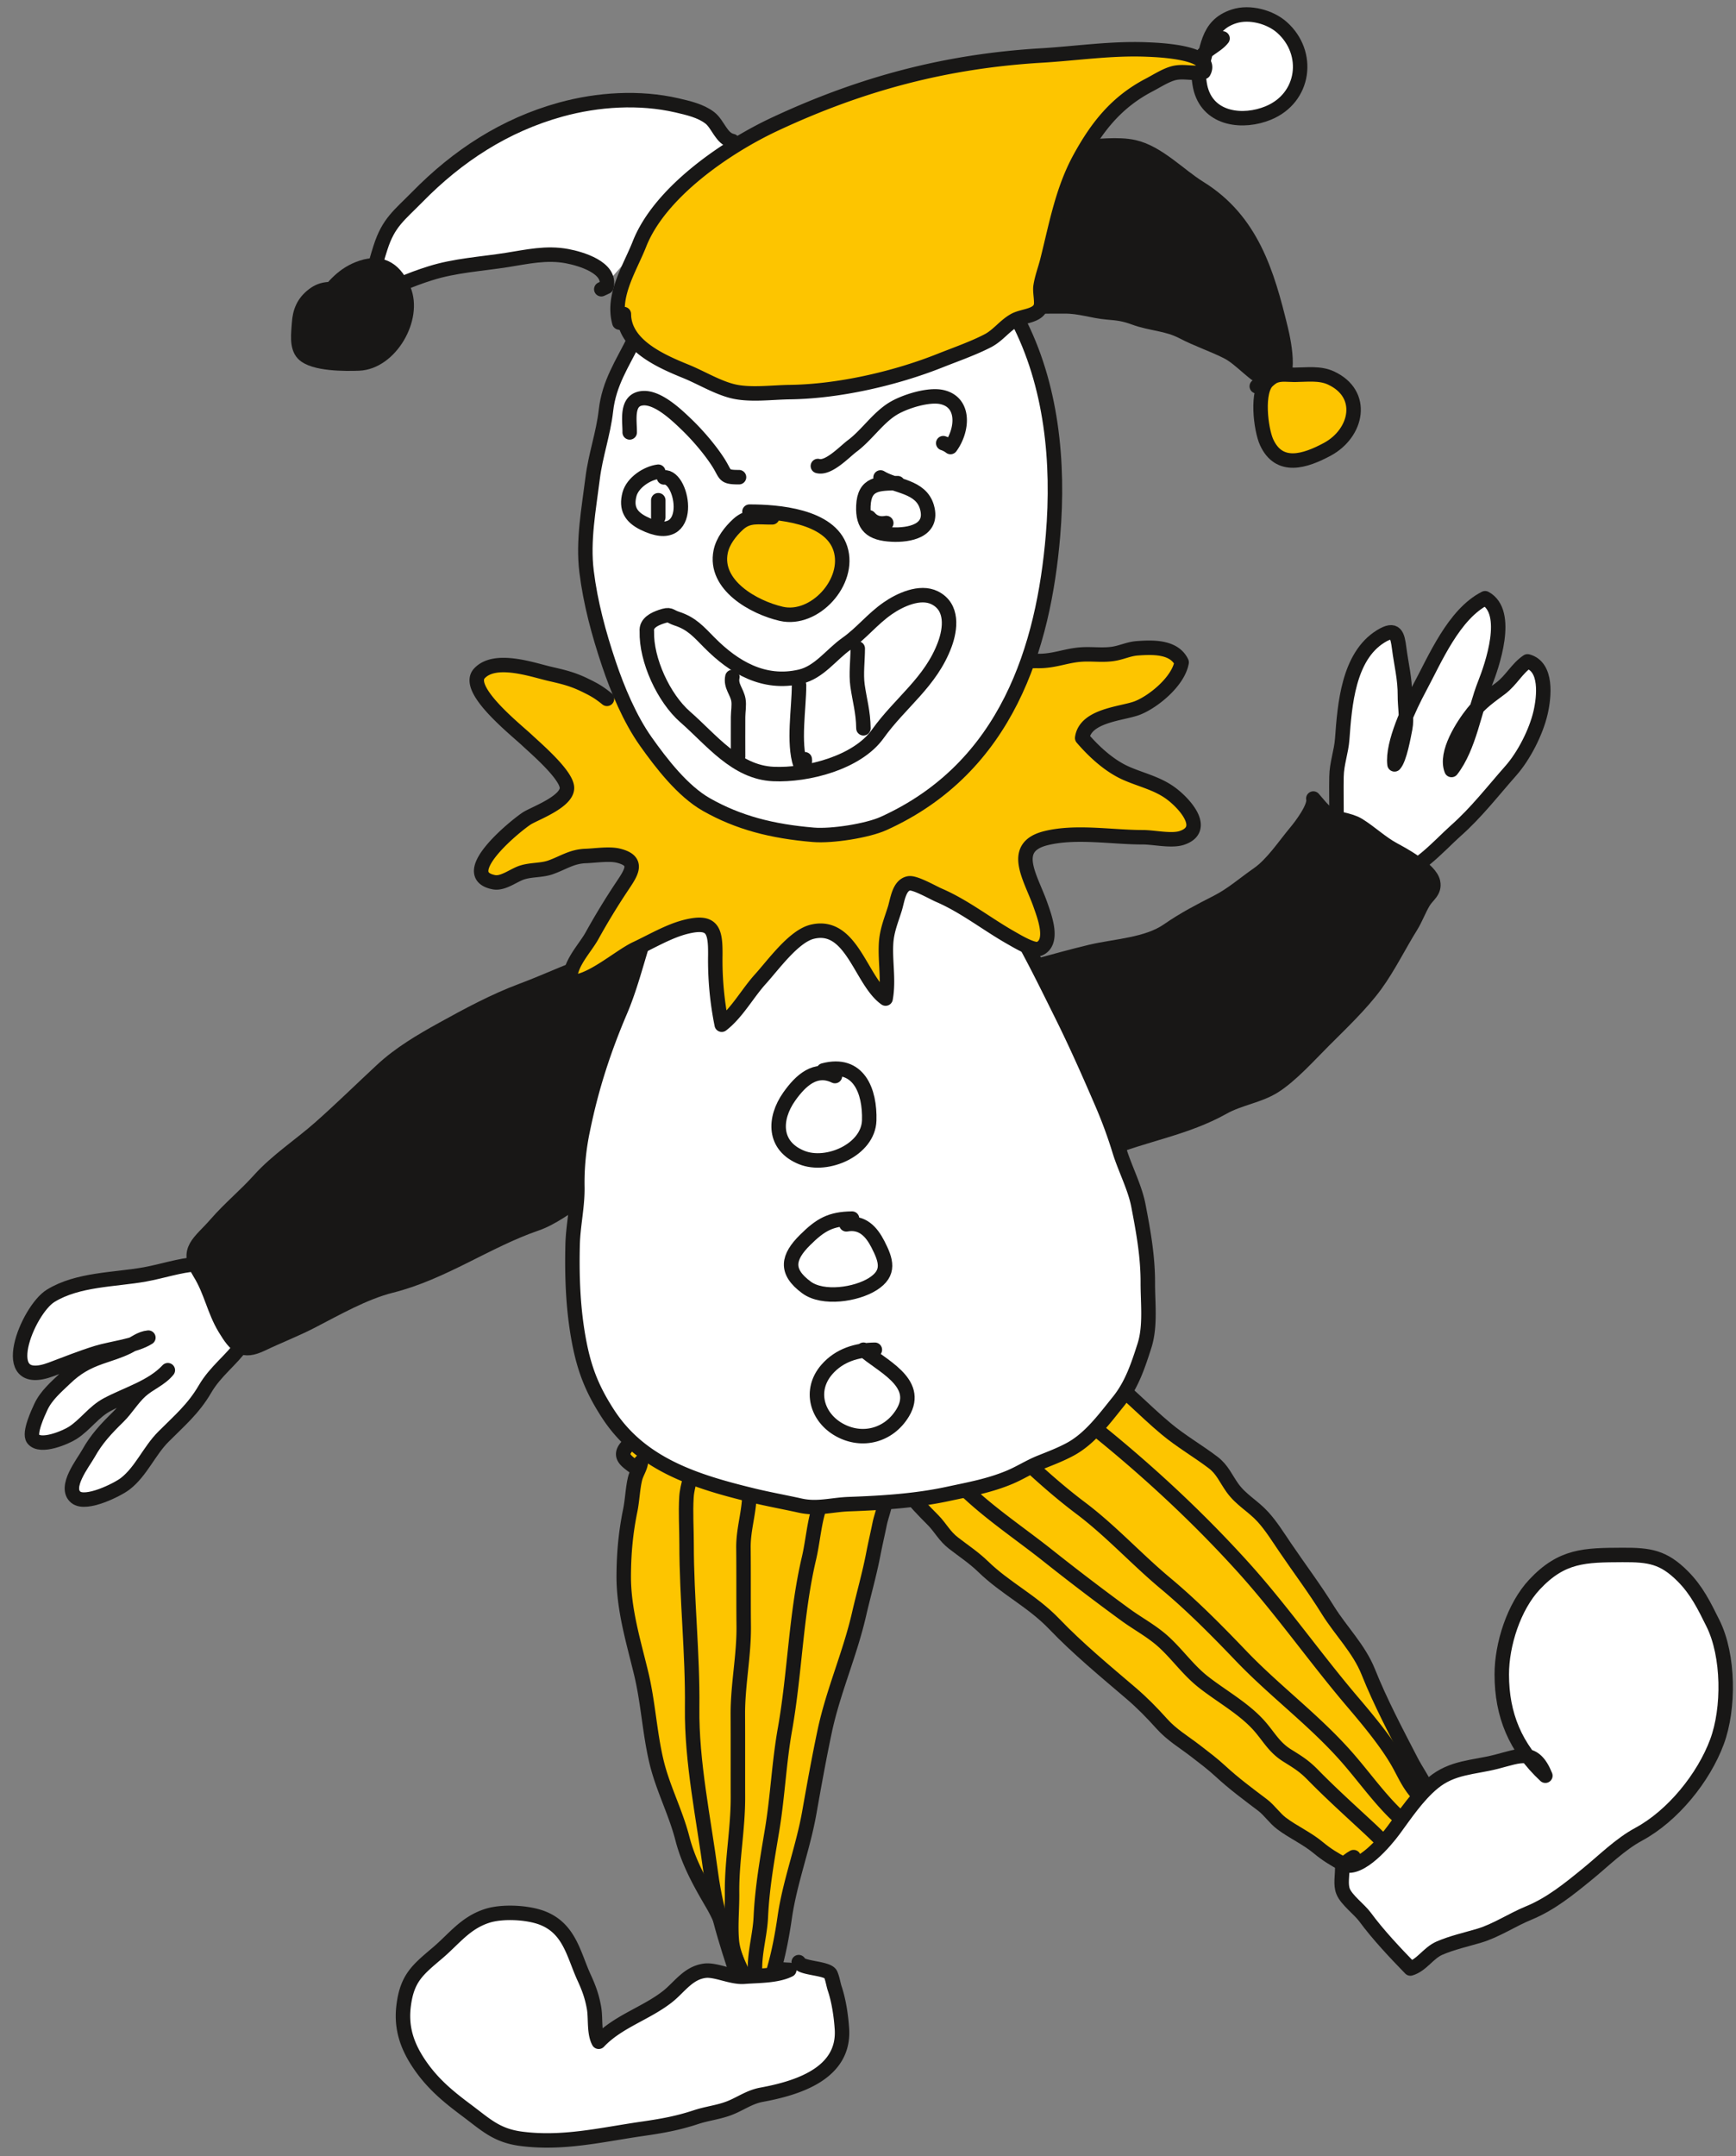
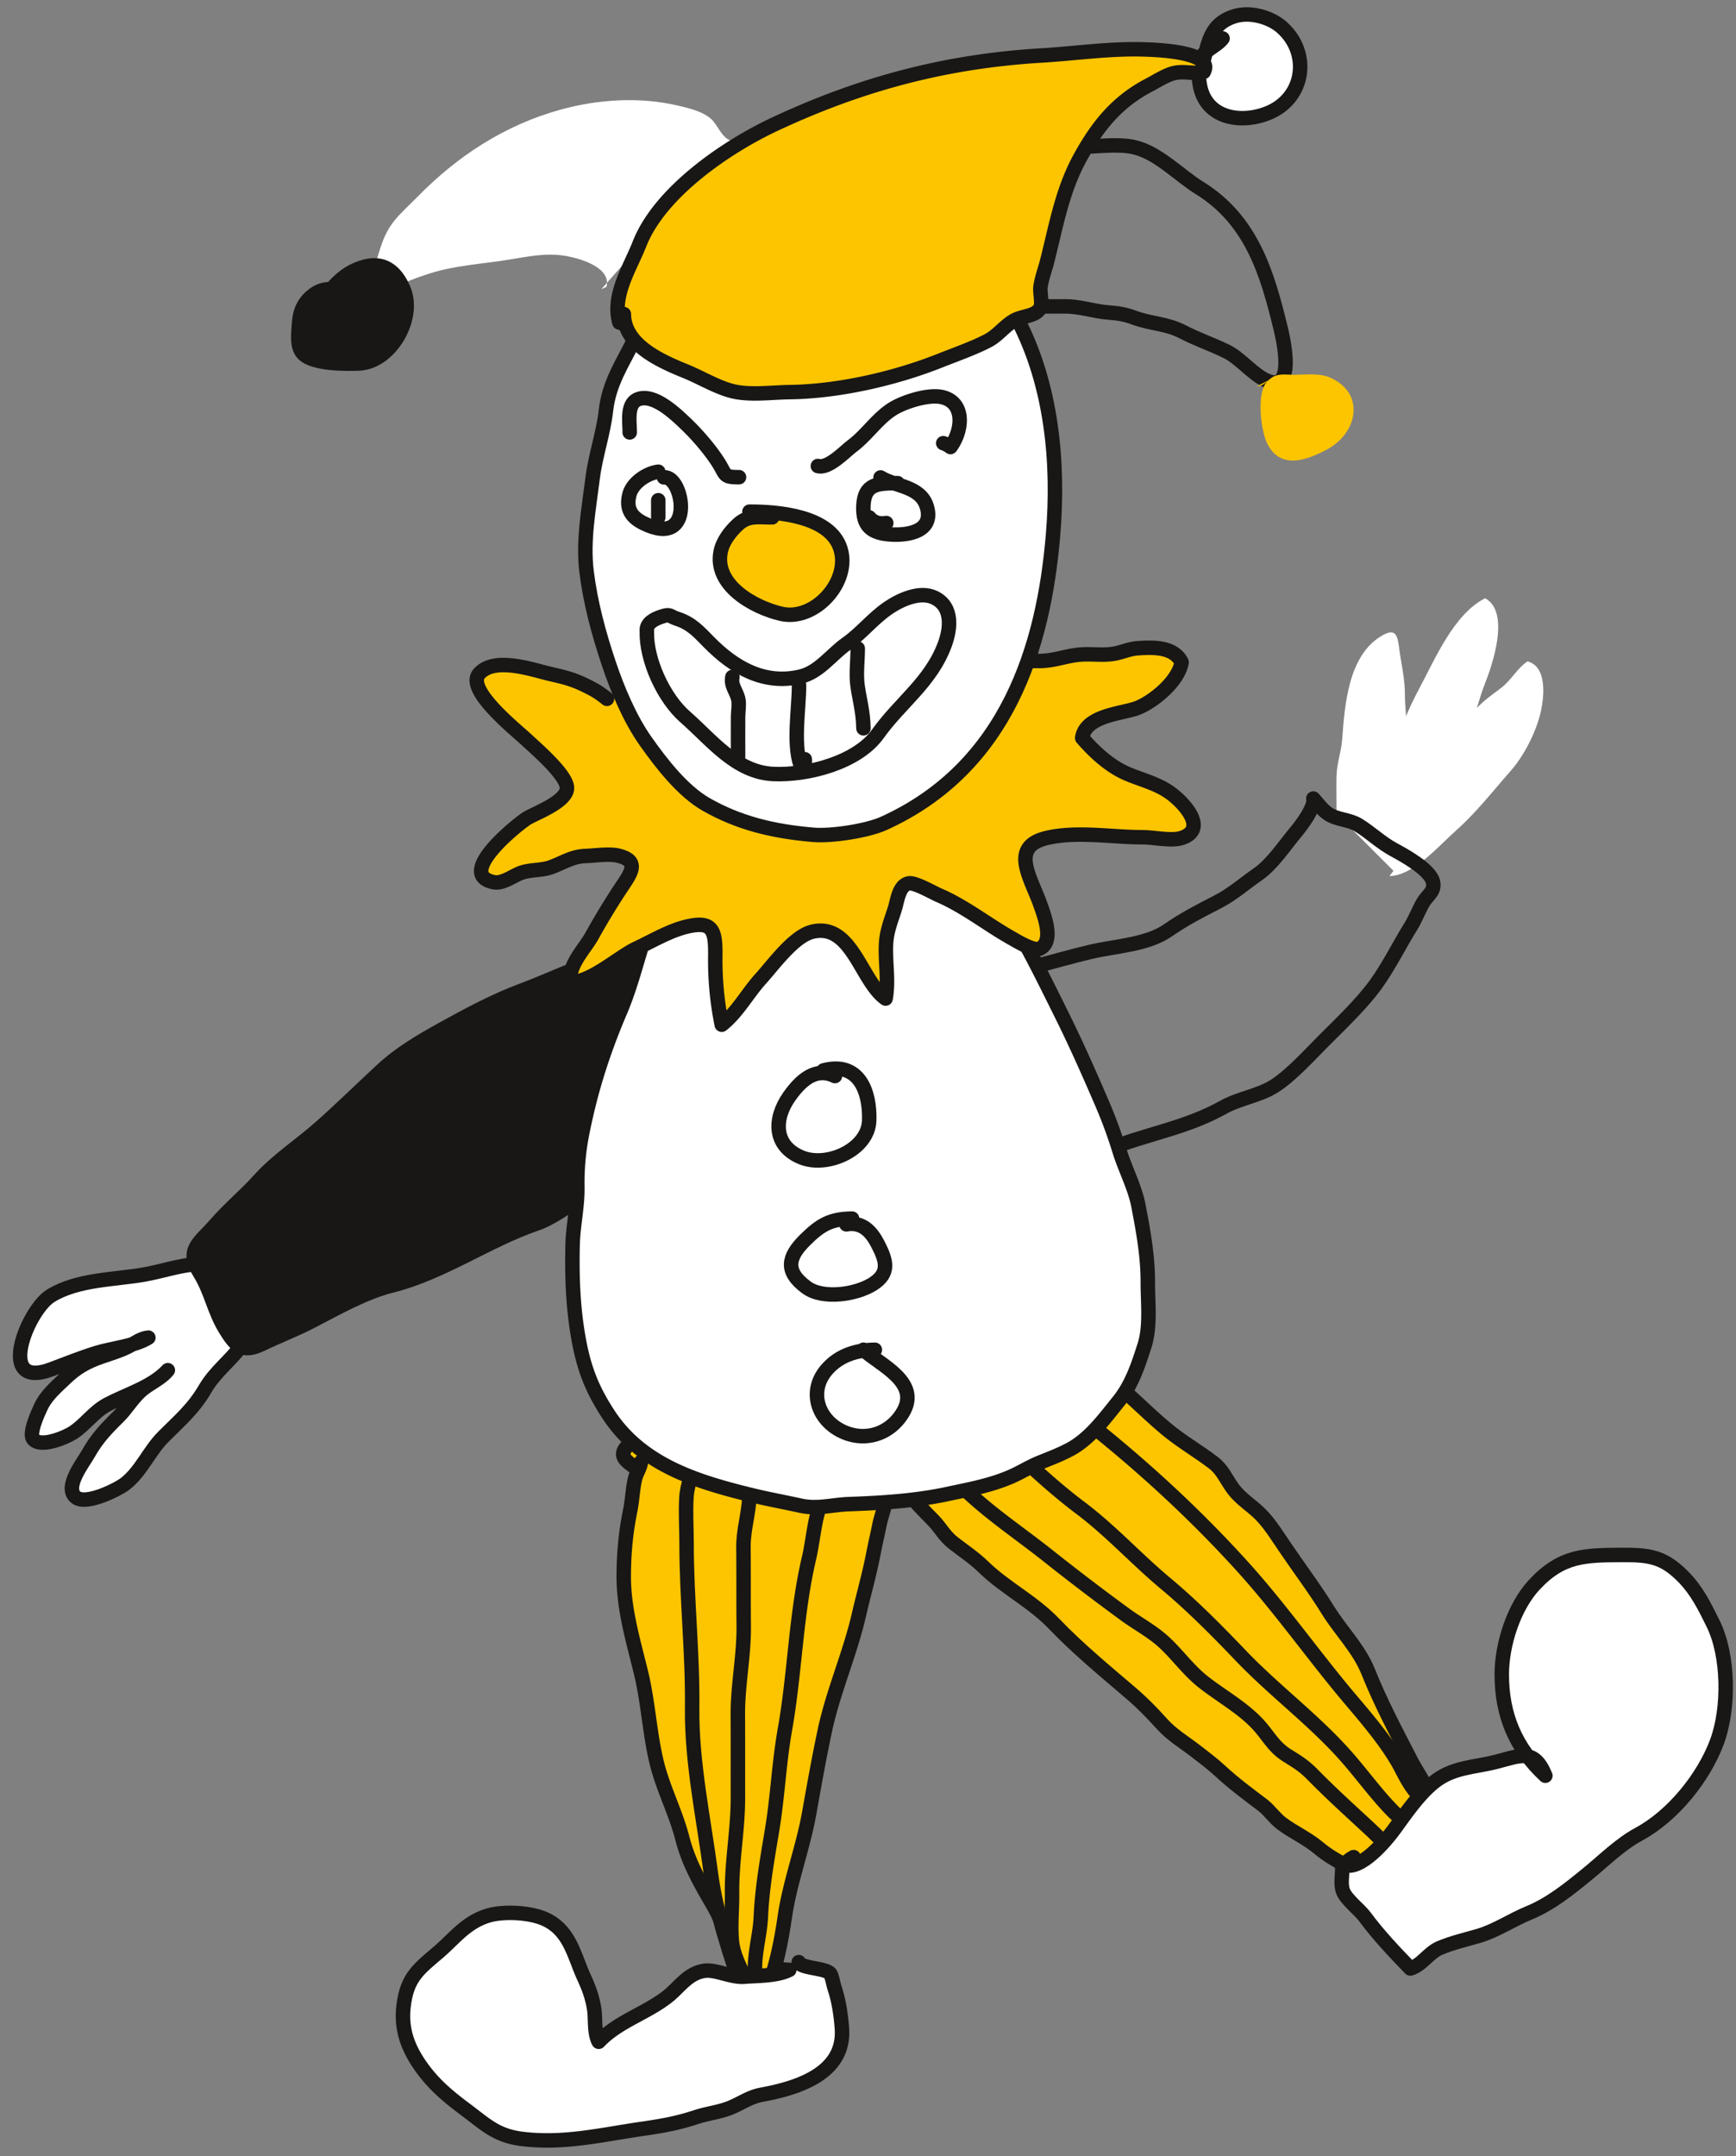
<svg xmlns="http://www.w3.org/2000/svg" width="120" height="149" fill="none">
  <rect width="100%" height="100%" fill="#808080" stroke="none" />
  <path fill="#fff" d="M92.387 56.239c0-.852-.019-1.708-.003-2.56.016-.937.331-1.71.397-2.62.171-2.315.408-5.702 2.669-7.088 1.03-.631 1.148-.091 1.27.846.144 1.123.403 2.079.394 3.265-.007.69.156 1.57.021 2.247-.112.578-.384 2.101-.74 2.495-.177-1.44 1.059-4.034 1.724-5.27 1.08-2.01 2.372-5.113 4.539-6.212 1.773.965.477 4.664-.019 5.919-.724 1.83-1.071 4.355-2.304 5.95-.459-1.174.774-3.075 1.48-3.962.58-.73 1.18-1.127 1.92-1.685.739-.56 1.13-1.377 1.857-1.86 1.37.37 1.152 2.447.899 3.542-.309 1.346-1.158 3.003-2.06 4.02-1.243 1.406-2.388 2.895-3.802 4.143-1.115.987-2.929 3.116-4.586 3.132l.28-.36" />
-   <path stroke="#181716" stroke-linecap="round" stroke-linejoin="round" d="M92.387 56.239c0-.852-.019-1.708-.003-2.56.016-.937.331-1.71.397-2.62.171-2.315.408-5.702 2.669-7.088 1.03-.631 1.148-.091 1.27.846.144 1.123.403 2.079.394 3.265-.007.69.156 1.57.021 2.247-.112.578-.384 2.101-.74 2.495-.177-1.44 1.059-4.034 1.724-5.27 1.08-2.01 2.372-5.113 4.539-6.212 1.773.965.477 4.664-.019 5.919-.724 1.83-1.071 4.355-2.304 5.95-.459-1.174.774-3.075 1.48-3.962.58-.73 1.18-1.127 1.92-1.685.739-.56 1.13-1.377 1.857-1.86 1.37.37 1.152 2.447.899 3.542-.309 1.346-1.158 3.003-2.06 4.02-1.243 1.406-2.388 2.895-3.802 4.143-1.115.987-2.929 3.116-4.586 3.132l.28-.36" />
  <path fill="#fff" d="M15.953 86.972c-.434.056-.756.34-1.183.415-.378.066-.8-.056-1.184-.028-1.17.081-2.388.496-3.565.709-2.091.377-4.641.324-6.518 1.48-1.607.989-3.84 6.536.038 5.081 1.061-.396 2.082-.811 3.168-1.145 1.015-.31 2.644-.469 3.547-1.046-.54.05-.956.406-1.427.637-.615.302-1.233.477-1.876.702-.987.347-1.686.746-2.441 1.47-.625.597-1.311 1.177-1.683 1.97-.193.41-.846 1.817-.543 2.217.503.658 2.266-.11 2.738-.412.877-.562 1.451-1.461 2.403-1.964 1.38-.73 3.088-1.205 4.174-2.37-.512.634-1.292.903-1.882 1.44-.59.537-.99 1.242-1.54 1.78-.839.823-1.5 1.522-2.069 2.54-.362.646-1.71 2.332-.868 3.022.7.571 2.89-.528 3.418-.937 1.093-.849 1.652-2.26 2.626-3.237 1.114-1.12 2.076-1.92 2.884-3.303.728-1.248 1.802-1.976 2.604-3.109.605-.852.356-1.929 1.142-2.756" />
  <path stroke="#181716" stroke-linecap="round" stroke-linejoin="round" d="M15.953 86.972c-.434.056-.756.34-1.183.415-.378.066-.8-.056-1.184-.028-1.17.081-2.388.496-3.565.709-2.091.377-4.641.324-6.518 1.48-1.607.989-3.84 6.536.038 5.081 1.061-.396 2.082-.811 3.168-1.145 1.015-.31 2.644-.469 3.547-1.046-.54.05-.956.406-1.427.637-.615.302-1.233.477-1.876.702-.987.347-1.686.746-2.441 1.47-.625.597-1.311 1.177-1.683 1.97-.193.41-.846 1.817-.543 2.217.503.658 2.266-.11 2.738-.412.877-.562 1.451-1.461 2.403-1.964 1.38-.73 3.088-1.205 4.174-2.37-.512.634-1.292.903-1.882 1.44-.59.537-.99 1.242-1.54 1.78-.839.823-1.5 1.522-2.069 2.54-.362.646-1.71 2.332-.868 3.022.7.571 2.89-.528 3.418-.937 1.093-.849 1.652-2.26 2.626-3.237 1.114-1.12 2.076-1.92 2.884-3.303.728-1.248 1.802-1.976 2.604-3.109.605-.852.356-1.929 1.142-2.756" />
  <path fill="#181716" d="m44.32 65.301.259-.01c-.903-.062-1.923.75-2.8.99-1.983.543-3.787 1.458-5.7 2.17-1.914.712-3.775 1.72-5.492 2.669-1.483.82-2.94 1.676-4.186 2.831-1.42 1.318-2.81 2.682-4.258 3.965-1.377 1.22-2.997 2.27-4.211 3.62-.958 1.069-2.051 1.958-3 3.05-1.133 1.306-2.142 1.752-1.114 3.394.767 1.233.983 2.588 1.72 3.805.77 1.277 1.239 1.733 2.575 1.09 1.127-.54 2.294-.987 3.4-1.558 1.716-.886 3.674-2.007 5.537-2.472 3.556-.89 6.625-3.119 10.012-4.28 1.12-.384 2.104-1.183 3.143-1.776 1.374-.784 2.916-1.514 4.364-2.145.696-.303 1.383-.371 1.942-.936.624-.634.493-1.296.665-2.114.312-1.492.287-2.884.303-4.42.022-2.35-.759-6.743-2.763-8.273" />
  <path stroke="#181716" stroke-linecap="round" stroke-linejoin="round" d="m44.32 65.301.259-.01c-.903-.062-1.923.75-2.8.99-1.983.543-3.787 1.458-5.7 2.17-1.914.712-3.775 1.72-5.492 2.669-1.483.82-2.94 1.676-4.186 2.831-1.42 1.318-2.81 2.682-4.258 3.965-1.377 1.22-2.997 2.27-4.211 3.62-.958 1.069-2.051 1.958-3 3.05-1.133 1.306-2.142 1.752-1.114 3.394.767 1.233.983 2.588 1.72 3.805.77 1.277 1.239 1.733 2.575 1.09 1.127-.54 2.294-.987 3.4-1.558 1.716-.886 3.674-2.007 5.537-2.472 3.556-.89 6.625-3.119 10.012-4.28 1.12-.384 2.104-1.183 3.143-1.776 1.374-.784 2.916-1.514 4.364-2.145.696-.303 1.383-.371 1.942-.936.624-.634.493-1.296.665-2.114.312-1.492.287-2.884.303-4.42.022-2.35-.759-6.743-2.763-8.273" />
-   <path fill="#181716" d="M67.96 67.664c2.491-.502 4.93-1.29 7.408-1.882 1.714-.41 3.915-.478 5.379-1.499 1.098-.764 2.188-1.326 3.387-1.938 1.049-.537 1.873-1.277 2.828-1.939.99-.69 1.83-1.973 2.603-2.897.378-.45 1.361-1.748 1.218-2.325.318.355.64.808 1.042 1.07.628.41 1.427.366 2.073.762.84.518 1.552 1.218 2.432 1.695.674.365 2.538 1.37 2.728 2.245.138.646-.374.899-.665 1.38-.321.536-.533 1.142-.87 1.685-.812 1.302-1.543 2.8-2.445 4.037-.974 1.336-2.397 2.684-3.565 3.852-.968.964-2.263 2.419-3.45 3.162-1.058.662-2.406.83-3.505 1.448-2.588 1.452-5.37 1.845-8.123 2.966-1.295.528-2.737 1.099-4.139 1.192-.893.06-1.704.029-2.563.19-.643.123-.87.516-1.32-.258-.216-.372-.066-1.087-.06-1.486.035-1.645-.362-3.125-.408-4.726-.078-2.629.015-5.276.015-7.91" />
  <path stroke="#181716" stroke-linecap="round" stroke-linejoin="round" d="M67.96 67.664c2.491-.502 4.93-1.29 7.408-1.882 1.714-.41 3.915-.478 5.379-1.499 1.098-.764 2.188-1.326 3.387-1.938 1.049-.537 1.873-1.277 2.828-1.939.99-.69 1.83-1.973 2.603-2.897.378-.45 1.361-1.748 1.218-2.325.318.355.64.808 1.042 1.07.628.41 1.427.366 2.073.762.84.518 1.552 1.218 2.432 1.695.674.365 2.538 1.37 2.728 2.245.138.646-.374.899-.665 1.38-.321.536-.533 1.142-.87 1.685-.812 1.302-1.543 2.8-2.445 4.037-.974 1.336-2.397 2.684-3.565 3.852-.968.964-2.263 2.419-3.45 3.162-1.058.662-2.406.83-3.505 1.448-2.588 1.452-5.37 1.845-8.123 2.966-1.295.528-2.737 1.099-4.139 1.192-.893.06-1.704.029-2.563.19-.643.123-.87.516-1.32-.258-.216-.372-.066-1.087-.06-1.486.035-1.645-.362-3.125-.408-4.726-.078-2.629.015-5.276.015-7.91" />
  <path fill="#FDC500" d="M44.307 101.023c-.05.418-.303.746-.406 1.151-.165.665-.19 1.493-.334 2.195-.315 1.545-.44 2.922-.452 4.495-.016 2.326.658 4.514 1.201 6.759.487 2.013.584 4.086 1.056 6.087.434 1.842 1.33 3.515 1.8 5.347.422 1.642 1.221 3.066 2.074 4.521 1.055 1.795 1.492 3.961 2.625 5.7.993 1.523 1.295-.035 1.608-1.09.352-1.205.587-2.46.767-3.702.356-2.447 1.255-4.757 1.69-7.192.333-1.88.674-3.781 1.067-5.641.584-2.76 1.742-5.332 2.372-8.073.322-1.398.715-2.753.987-4.161.137-.709.3-1.402.443-2.104.122-.6.444-1.355.434-1.948-.643-.59-1.92-.737-2.753-.968a29.927 29.927 0 0 0-2.544-.58c-1.91-.347-3.506-1.118-5.345-1.696-1.604-.502-3.2-.649-4.876-.668-.72-.009-1.67-.184-2.25.366-.837.786-.166 1.142.44 1.604" />
  <path stroke="#181716" stroke-linecap="round" stroke-linejoin="round" d="M44.307 101.023c-.05.418-.303.746-.406 1.151-.165.665-.19 1.493-.334 2.195-.315 1.545-.44 2.922-.452 4.495-.016 2.326.658 4.514 1.201 6.759.487 2.013.584 4.086 1.056 6.087.434 1.842 1.33 3.515 1.8 5.347.422 1.642 1.221 3.066 2.074 4.521 1.055 1.795 1.492 3.961 2.625 5.7.993 1.523 1.295-.035 1.608-1.09.352-1.205.587-2.46.767-3.702.356-2.447 1.255-4.757 1.69-7.192.333-1.88.674-3.781 1.067-5.641.584-2.76 1.742-5.332 2.372-8.073.322-1.398.715-2.753.987-4.161.137-.709.3-1.402.443-2.104.122-.6.444-1.355.434-1.948-.643-.59-1.92-.737-2.753-.968a29.927 29.927 0 0 0-2.544-.58c-1.91-.347-3.506-1.118-5.345-1.696-1.604-.502-3.2-.649-4.876-.668-.72-.009-1.67-.184-2.25.366-.837.786-.166 1.142.44 1.604" />
  <path fill="#FDC500" d="M62.631 102.927c.606.874 1.174 1.417 1.873 2.129.506.515.784 1.102 1.408 1.582.703.544 1.399.999 2.045 1.624 1.555 1.511 3.393 2.375 4.92 3.967 1.63 1.702 3.524 3.263 5.303 4.783.787.674 1.43 1.333 2.13 2.11.699.78 1.538 1.264 2.353 1.895.565.437 1.158.88 1.686 1.37.958.884 1.895 1.571 2.928 2.354.487.372.821.899 1.308 1.267.8.606 1.758 1.021 2.566 1.699 1.13.946 2.238 1.305 3.428 2.122.905.625 2.185 2.242 2.91.512.343-.821.211-1.695.655-2.572.262-.521.886-1.111 1.055-1.636.434-1.354-1.043-3.259-1.64-4.411-1.054-2.041-2.128-4.058-2.98-6.19-.634-1.586-1.895-2.828-2.782-4.252-.94-1.517-1.966-2.872-2.965-4.345-.487-.715-.959-1.48-1.533-2.11-.684-.753-1.502-1.162-2.104-1.998-.462-.643-.696-1.271-1.333-1.755-1.068-.811-2.223-1.47-3.268-2.344-1.53-1.277-2.913-2.775-4.511-3.94-.709-.518-1.374-.727-2.13-1.13-.714-.38-.773-.852-1.576-.59-1.058.344-2.27 2.18-3.128 3-.933.896-1.879 1.79-2.803 2.694-1.049 1.028-2.794 2.925-2.91 4.468l.375-.303" />
  <path stroke="#181716" stroke-linecap="round" stroke-linejoin="round" d="M62.631 102.927c.606.874 1.174 1.417 1.873 2.129.506.515.784 1.102 1.408 1.582.703.544 1.399.999 2.045 1.624 1.555 1.511 3.393 2.375 4.92 3.967 1.63 1.702 3.524 3.263 5.303 4.783.787.674 1.43 1.333 2.13 2.11.699.78 1.538 1.264 2.353 1.895.565.437 1.158.88 1.686 1.37.958.884 1.895 1.571 2.928 2.354.487.372.821.899 1.308 1.267.8.606 1.758 1.021 2.566 1.699 1.13.946 2.238 1.305 3.428 2.122.905.625 2.185 2.242 2.91.512.343-.821.211-1.695.655-2.572.262-.521.886-1.111 1.055-1.636.434-1.354-1.043-3.259-1.64-4.411-1.054-2.041-2.128-4.058-2.98-6.19-.634-1.586-1.895-2.828-2.782-4.252-.94-1.517-1.966-2.872-2.965-4.345-.487-.715-.959-1.48-1.533-2.11-.684-.753-1.502-1.162-2.104-1.998-.462-.643-.696-1.271-1.333-1.755-1.068-.811-2.223-1.47-3.268-2.344-1.53-1.277-2.913-2.775-4.511-3.94-.709-.518-1.374-.727-2.13-1.13-.714-.38-.773-.852-1.576-.59-1.058.344-2.27 2.18-3.128 3-.933.896-1.879 1.79-2.803 2.694-1.049 1.028-2.794 2.925-2.91 4.468l.375-.303M47.853 101.023c.019.899-.35 1.567-.402 2.441-.066 1.067.009 2.166.009 3.237 0 3.808.428 7.52.384 11.319-.044 3.74.8 7.692 1.29 11.397.402 3.038 1.354 5.644 2.297 8.532l-.031-.29" />
  <path stroke="#181716" stroke-linecap="round" stroke-linejoin="round" d="M52.186 101.416c.119.693-.35 1.436-.393 2.154-.072 1.167-.415 2.216-.403 3.399.019 1.792 0 3.587.019 5.379.025 2.07-.419 4.08-.406 6.172.01 1.869 0 3.742.006 5.612.013 2.257-.43 4.446-.406 6.684.013 1.089-.112 2.241-.012 3.321.053.562.237 1.034.415 1.561.1.3.025 1.077.393.787M57.309 102.599c.178.69-.521 1.111-.7 1.658-.333 1.017-.433 2.347-.69 3.433-.908 3.868-.967 7.917-1.663 11.835-.409 2.304-.5 4.62-.883 6.927-.335 2.023-.687 3.967-.781 6.012-.056 1.227-.415 2.36-.406 3.606.007.886 0 1.773 0 2.659v-1.061M64.401 100.954c.64.855 1.858 1.576 2.66 2.313 1.639 1.505 3.543 2.791 5.285 4.167a166.494 166.494 0 0 0 5.457 4.159c.902.655 1.86 1.151 2.681 1.913.955.887 1.664 1.917 2.7 2.732 1.177.924 2.623 1.732 3.665 2.812.8.824 1.133 1.645 2.13 2.267.745.465 1.167.718 1.775 1.339 1.268 1.295 2.607 2.497 3.93 3.727 1 .93 1.955 2.039 3.207 2.61-.119-.518-.447-.899-.88-1.246M67.95 98.463c.94.321 1.618 1.258 2.33 1.935 1.414 1.346 2.862 2.647 4.417 3.818 2.1 1.58 3.855 3.524 5.875 5.21 1.873 1.564 3.558 3.275 5.25 5.042 2.298 2.394 4.989 4.379 7.211 6.886 1.115 1.258 2.07 2.613 3.26 3.821.655.668 1.963 1.498 1.841 2.591a.624.624 0 0 0-.493-.287M68.734 93.93c.653.359 1.314.687 1.976 1.018 1.533.761 2.76 2 4.149 3.09 3.946 3.103 7.701 6.537 11.079 10.274 2.666 2.953 4.96 6.246 7.542 9.28 1.074 1.262 2.453 2.907 3.25 4.365.415.761.664 1.348 1.248 2.01.521.593 1.346 1.255 1.202 2.166l-.453-.365" />
  <path fill="#fff" d="m46.473 61.077-.252.06c-.05.892-1.09 1.963-1.399 2.834-.693 1.958-1.133 3.996-1.942 5.894-1.155 2.707-2 5.313-2.588 8.198a17.556 17.556 0 0 0-.384 3.977c.02 1.357-.296 2.65-.327 3.998-.053 2.301.034 4.567.477 6.821.372 1.886.928 3.234 1.967 4.836 2.27 3.505 6.047 4.682 9.952 5.634 1.108.272 2.232.472 3.343.718 1.18.263 2.176-.059 3.353-.103 2.27-.081 4.608-.224 6.833-.702 1.493-.322 2.885-.565 4.299-1.161.727-.306 1.361-.724 2.095-1.018.708-.284 1.435-.559 2.104-.924 1.358-.743 2.34-2.098 3.302-3.287.928-1.149 1.355-2.463 1.798-3.834.44-1.36.234-2.95.238-4.395.003-1.814-.31-3.537-.65-5.307-.24-1.255-.92-2.535-1.304-3.777a32.001 32.001 0 0 0-1.168-3.193c-.9-2.092-1.814-4.162-2.825-6.197-.993-2.001-2.02-4.102-3.131-6.031-.543-.946-1.108-1.88-1.748-2.763-.6-.824-1.424-1.295-2.045-2.057.031.175.044.353.037.53" />
  <path stroke="#181716" stroke-linecap="round" stroke-linejoin="round" d="m46.473 61.077-.252.06c-.05.892-1.09 1.963-1.399 2.834-.693 1.958-1.133 3.996-1.942 5.894-1.155 2.707-2 5.313-2.588 8.198a17.556 17.556 0 0 0-.384 3.977c.02 1.357-.296 2.65-.327 3.998-.053 2.301.034 4.567.477 6.821.372 1.886.928 3.234 1.967 4.836 2.27 3.505 6.047 4.682 9.952 5.634 1.108.272 2.232.472 3.343.718 1.18.263 2.176-.059 3.353-.103 2.27-.081 4.608-.224 6.833-.702 1.493-.322 2.885-.565 4.299-1.161.727-.306 1.361-.724 2.095-1.018.708-.284 1.435-.559 2.104-.924 1.358-.743 2.34-2.098 3.302-3.287.928-1.149 1.355-2.463 1.798-3.834.44-1.36.234-2.95.238-4.395.003-1.814-.31-3.537-.65-5.307-.24-1.255-.92-2.535-1.304-3.777a32.001 32.001 0 0 0-1.168-3.193c-.9-2.092-1.814-4.162-2.825-6.197-.993-2.001-2.02-4.102-3.131-6.031-.543-.946-1.108-1.88-1.748-2.763-.6-.824-1.424-1.295-2.045-2.057.031.175.044.353.037.53" />
  <path fill="#FDC500" d="M41.956 48.294c-.59-.48-.93-.659-1.567-.968-.861-.415-1.504-.555-2.391-.761-1.177-.272-3.768-1.199-4.857-.032-1.021 1.093 2.475 3.856 3.287 4.617.587.553 2.663 2.323 2.76 3.24.102.972-2.155 1.796-2.732 2.142-.634.381-5.03 3.896-2.323 4.433.647.128 1.374-.49 1.967-.674.64-.2 1.336-.134 1.96-.353.874-.31 1.455-.75 2.423-.784.646-.021 1.63-.178 2.263-.021 1.498.368.859 1.21.21 2.185a48.766 48.766 0 0 0-2.03 3.34c-.518.936-1.62 1.989-1.517 3.19 1.29.15 3.375-1.73 4.542-2.282 1.13-.53 2.326-1.248 3.524-1.532 1.795-.425 1.986.265 1.97 1.979a22.395 22.395 0 0 0 .444 4.8c1.06-.817 1.77-2.153 2.678-3.158.902-.996 2.3-2.956 3.58-3.266 2.732-.661 3.353 3.406 5.07 4.618.228-1.24-.037-2.535.031-3.787.05-.905.347-1.586.606-2.416.184-.584.28-1.627.97-1.758.42-.081 1.662.64 2.07.815 1.795.771 3.344 2.02 5.042 2.975.303.168 1.508.911 1.917.727 1.033-.465.337-2.254.072-3.018-.662-1.892-2.145-3.993.365-4.62 2.076-.519 4.589-.063 6.708-.066.78 0 1.998.287 2.713.04 1.758-.605.19-2.366-.79-3.084-.946-.693-2.07-.927-3.093-1.383-1.137-.505-2.189-1.464-3.022-2.434.218-1.57 2.763-1.674 3.793-2.064 1.086-.412 2.844-1.82 3.08-3.162-.533-1.12-2.069-1.043-3.062-.971-.543.04-.961.24-1.48.35-.805.168-1.582.024-2.4.08-1.08.076-1.863.466-3.012.447-1.33-.022-2.41.472-3.752.44" />
  <path stroke="#181716" stroke-linecap="round" stroke-linejoin="round" d="M41.956 48.294c-.59-.48-.93-.659-1.567-.968-.861-.415-1.504-.555-2.391-.761-1.177-.272-3.768-1.199-4.857-.032-1.021 1.093 2.475 3.856 3.287 4.617.587.553 2.663 2.323 2.76 3.24.102.972-2.155 1.796-2.732 2.142-.634.381-5.03 3.896-2.323 4.433.647.128 1.374-.49 1.967-.674.64-.2 1.336-.134 1.96-.353.874-.31 1.455-.75 2.423-.784.646-.021 1.63-.178 2.263-.021 1.498.368.859 1.21.21 2.185a48.766 48.766 0 0 0-2.03 3.34c-.518.936-1.62 1.989-1.517 3.19 1.29.15 3.375-1.73 4.542-2.282 1.13-.53 2.326-1.248 3.524-1.532 1.795-.425 1.986.265 1.97 1.979a22.395 22.395 0 0 0 .444 4.8c1.06-.817 1.77-2.153 2.678-3.158.902-.996 2.3-2.956 3.58-3.266 2.732-.661 3.353 3.406 5.07 4.618.228-1.24-.037-2.535.031-3.787.05-.905.347-1.586.606-2.416.184-.584.28-1.627.97-1.758.42-.081 1.662.64 2.07.815 1.795.771 3.344 2.02 5.042 2.975.303.168 1.508.911 1.917.727 1.033-.465.337-2.254.072-3.018-.662-1.892-2.145-3.993.365-4.62 2.076-.519 4.589-.063 6.708-.066.78 0 1.998.287 2.713.04 1.758-.605.19-2.366-.79-3.084-.946-.693-2.07-.927-3.093-1.383-1.137-.505-2.189-1.464-3.022-2.434.218-1.57 2.763-1.674 3.793-2.064 1.086-.412 2.844-1.82 3.08-3.162-.533-1.12-2.069-1.043-3.062-.971-.543.04-.961.24-1.48.35-.805.168-1.582.024-2.4.08-1.08.076-1.863.466-3.012.447-1.33-.022-2.41.472-3.752.44" />
  <path fill="#fff" d="M62.225 15.217c1.38.805 2.941 1.145 4.258 2.076 1.62 1.145 2.972 3.084 3.843 4.754 2.379 4.545 2.885 9.911 2.463 14.95-.65 7.704-3.171 16.045-11.712 19.91-1.108.502-3.568.893-4.86.783-2.845-.24-5.167-.83-7.39-2.091-1.639-.933-3.109-2.838-4.186-4.358-1.102-1.555-1.96-3.606-2.55-5.363-.7-2.08-1.28-4.218-1.546-6.39-.262-2.126.153-4.299.419-6.43.2-1.612.74-3.085.92-4.677.216-1.923 1.127-3.225 1.958-4.91.855-1.736 2.257-3.697 3.733-5.145.874-.859 1.73-1.505 3.031-1.698.775-.116 1.511-.088 2.248-.353.993-.359 1.751-.406 2.8-.659 1.005-.243 1.733-.655 2.794-.805 2.232-.315 3.6-.113 5.37 1.083" />
  <path stroke="#181716" stroke-linecap="round" stroke-linejoin="round" d="M62.225 15.217c1.38.805 2.941 1.145 4.258 2.076 1.62 1.145 2.972 3.084 3.843 4.754 2.379 4.545 2.885 9.911 2.463 14.95-.65 7.704-3.171 16.045-11.712 19.91-1.108.502-3.568.893-4.86.783-2.845-.24-5.167-.83-7.39-2.091-1.639-.933-3.109-2.838-4.186-4.358-1.102-1.555-1.96-3.606-2.55-5.363-.7-2.08-1.28-4.218-1.546-6.39-.262-2.126.153-4.299.419-6.43.2-1.612.74-3.085.92-4.677.216-1.923 1.127-3.225 1.958-4.91.855-1.736 2.257-3.697 3.733-5.145.874-.859 1.73-1.505 3.031-1.698.775-.116 1.511-.088 2.248-.353.993-.359 1.751-.406 2.8-.659 1.005-.243 1.733-.655 2.794-.805 2.232-.315 3.6-.113 5.37 1.083" />
  <path fill="#fff" d="M84.508 2.655c-.456.593-1.37.821-1.595 1.558-.144.477-.037 1.517.1 1.988.593 2.076 2.934 2.313 4.648 1.611 2.544-1.04 2.934-4.155.958-5.916-.814-.727-2.238-1.117-3.321-.764-1.967.643-1.755 2.34-2.366 3.886" />
  <path stroke="#181716" stroke-linecap="round" stroke-linejoin="round" d="M84.508 2.655c-.456.593-1.37.821-1.595 1.558-.144.477-.037 1.517.1 1.988.593 2.076 2.934 2.313 4.648 1.611 2.544-1.04 2.934-4.155.958-5.916-.814-.727-2.238-1.117-3.321-.764-1.967.643-1.755 2.34-2.366 3.886" />
  <path fill="#fff" d="M50.625 9.748c-.77-.16-.983-1.162-1.564-1.608-.633-.487-1.498-.678-2.257-.856-2.603-.602-5.475-.42-8.05.29-3.859 1.068-7.121 3.194-9.902 6.032-1.25 1.274-1.998 1.764-2.554 3.515-.375 1.183-.743 2.404-.465 3.662.674-.1 1.242-.83 1.845-1.118.596-.284 1.423-.577 2.048-.774 1.716-.546 3.543-.646 5.306-.924 1.405-.222 2.735-.534 4.165-.265.92.171 3.075.786 2.722 2.12l-.356.165" />
-   <path stroke="#181716" stroke-linecap="round" stroke-linejoin="round" d="M50.625 9.748c-.77-.16-.983-1.162-1.564-1.608-.633-.487-1.498-.678-2.257-.856-2.603-.602-5.475-.42-8.05.29-3.859 1.068-7.121 3.194-9.902 6.032-1.25 1.274-1.998 1.764-2.554 3.515-.375 1.183-.743 2.404-.465 3.662.674-.1 1.242-.83 1.845-1.118.596-.284 1.423-.577 2.048-.774 1.716-.546 3.543-.646 5.306-.924 1.405-.222 2.735-.534 4.165-.265.92.171 3.075.786 2.722 2.12l-.356.165" />
  <path fill="#181716" d="M23.832 19.99c-.905.01-1.47-.144-2.17.39-.68.518-.94 1.155-.99 1.973-.04.65-.19 1.595.282 2.088.699.73 2.931.715 3.852.678 2.166-.085 3.933-3.119 3.097-5.107-.54-1.277-1.424-2.014-2.903-1.52-1.271.424-1.945 1.282-2.738 2.284" />
  <path stroke="#181716" stroke-linecap="round" stroke-linejoin="round" d="M23.832 19.99c-.905.01-1.47-.144-2.17.39-.68.518-.94 1.155-.99 1.973-.04.65-.19 1.595.282 2.088.699.73 2.931.715 3.852.678 2.166-.085 3.933-3.119 3.097-5.107-.54-1.277-1.424-2.014-2.903-1.52-1.271.424-1.945 1.282-2.738 2.284" />
-   <path fill="#181716" d="M74.66 10.14c1.167 0 2.612-.227 3.742.032 1.648.375 3.11 1.951 4.51 2.816 3.606 2.232 4.683 5.869 5.623 9.749.21.87.952 4.273-.855 3.612-.99-.363-1.892-1.561-2.863-2.045-1.005-.503-2.054-.846-3.065-1.374-1.1-.574-2.189-.549-3.331-.97-.715-.263-1.124-.31-1.87-.372-1.049-.09-1.892-.425-2.975-.415-.821.006-1.642 0-2.463 0" />
  <path stroke="#181716" stroke-linecap="round" stroke-linejoin="round" d="M74.66 10.14c1.167 0 2.612-.227 3.742.032 1.648.375 3.11 1.951 4.51 2.816 3.606 2.232 4.683 5.869 5.623 9.749.21.87.952 4.273-.855 3.612-.99-.363-1.892-1.561-2.863-2.045-1.005-.503-2.054-.846-3.065-1.374-1.1-.574-2.189-.549-3.331-.97-.715-.263-1.124-.31-1.87-.372-1.049-.09-1.892-.425-2.975-.415-.821.006-1.642 0-2.463 0" />
  <path fill="#FDC500" d="M87.661 26.296c-.846.693-.509 3.387-.106 4.267.868 1.892 2.66 1.314 4.199.484 2.066-1.115 2.65-3.821.24-4.93-.774-.355-1.673-.221-2.51-.215-.434 0-.914-.084-1.34.072-.483.175-.708.724-1.27.721" />
-   <path stroke="#181716" stroke-linecap="round" stroke-linejoin="round" d="M87.661 26.296c-.846.693-.509 3.387-.106 4.267.868 1.892 2.66 1.314 4.199.484 2.066-1.115 2.65-3.821.24-4.93-.774-.355-1.673-.221-2.51-.215-.434 0-.914-.084-1.34.072-.483.175-.708.724-1.27.721" />
  <path fill="#FDC500" d="m43.14 22.356-.328-.069c-.525-1.87.74-3.77 1.392-5.428 1.41-3.58 6.003-6.712 9.362-8.282 5.965-2.79 11.819-4.346 18.39-4.739 2.472-.147 4.866-.521 7.36-.415.578.025 4.646.15 3.89 1.548-.68.163-1.38-.084-2.047.078-.578.14-1.209.56-1.746.837-2.225 1.167-3.561 2.847-4.757 5.023-1.227 2.232-1.648 4.673-2.266 7.12-.147.581-.381 1.187-.466 1.783-.053.38.125 1.077.01 1.398-.234.653-1.252.606-1.826.934-.68.387-1.118 1.036-1.827 1.405-1.002.52-2.24.952-3.287 1.367-3.121 1.245-7.045 2.141-10.41 2.182-1.243.015-2.779.234-3.974-.072-1.074-.275-2.151-.933-3.181-1.355-1.724-.702-4.29-1.81-4.305-3.967l.01.259" />
  <path stroke="#181716" stroke-linecap="round" stroke-linejoin="round" d="m43.14 22.356-.328-.069c-.525-1.87.74-3.77 1.392-5.428 1.41-3.58 6.003-6.712 9.362-8.282 5.965-2.79 11.819-4.346 18.39-4.739 2.472-.147 4.866-.521 7.36-.415.578.025 4.646.15 3.89 1.548-.68.163-1.38-.084-2.047.078-.578.14-1.209.56-1.746.837-2.225 1.167-3.561 2.847-4.757 5.023-1.227 2.232-1.648 4.673-2.266 7.12-.147.581-.381 1.187-.466 1.783-.053.38.125 1.077.01 1.398-.234.653-1.252.606-1.826.934-.68.387-1.118 1.036-1.827 1.405-1.002.52-2.24.952-3.287 1.367-3.121 1.245-7.045 2.141-10.41 2.182-1.243.015-2.779.234-3.974-.072-1.074-.275-2.151-.933-3.181-1.355-1.724-.702-4.29-1.81-4.305-3.967l.01.259M51.084 32.976c-1.108.003-.883-.162-1.442-1.033-.565-.88-1.43-1.886-2.182-2.607-.656-.63-1.98-1.917-3.047-1.817-1.173.11-.874 1.552-.886 2.363M56.535 32.205c.736.206 1.854-.996 2.363-1.377.999-.74 1.773-1.941 2.825-2.584.796-.488 2.45-1.015 3.39-.803 1.614.366 1.436 2.298.59 3.45a1.764 1.764 0 0 0-.502-.266" />
  <path fill="#FDC500" d="M53.382 35.751c-.94.013-1.639-.178-2.363.484-.537.493-1.055 1.161-1.202 1.882-.478 2.323 2.291 3.865 4.19 4.302 2.3.528 4.813-2.22 4.086-4.505-.725-2.282-4.368-2.56-6.288-2.556" />
  <path stroke="#181716" stroke-linecap="round" stroke-linejoin="round" d="M53.382 35.751c-.94.013-1.639-.178-2.363.484-.537.493-1.055 1.161-1.202 1.882-.478 2.323 2.291 3.865 4.19 4.302 2.3.528 4.813-2.22 4.086-4.505-.725-2.282-4.368-2.56-6.288-2.556M45.503 32.598c-.787.1-1.773.756-1.989 1.555-.265.996.116 1.573.952 1.995 3.659 1.832 2.779-3.313 1.43-3.156M45.503 35.751v-1.183M62.05 33.388c-1.307.022-2.303-.019-2.369 1.577-.056 1.385.531 1.904 1.976 1.975 1.162.057 2.888-.234 2.42-1.888-.415-1.474-2.185-1.42-3.21-2.057" />
  <path stroke="#181716" stroke-linecap="round" stroke-linejoin="round" d="M60.08 35.751c.304.369.728.484 1.184.394M44.713 43.63c-.06-.577.527-.852.986-1.008.668-.225.553-.044 1.071.125 1.036.334 1.505.89 2.276 1.67 1.682 1.695 3.746 2.931 6.274 2.344 1.305-.303 2.139-1.526 3.19-2.27 1.053-.742 1.786-1.713 2.86-2.456.815-.565 2.22-1.236 3.247-.721 1.27.637 1.09 2.145.69 3.225-.962 2.6-3.072 3.999-4.633 6.184-1.42 1.982-4.851 2.872-7.214 2.766-2.594-.116-4.277-2.357-6.097-3.946-1.489-1.299-2.703-3.937-2.65-5.913Z" />
  <path stroke="#181716" stroke-linecap="round" stroke-linejoin="round" d="M50.625 46.783c-.13.618.313 1.005.416 1.577.065.362-.02.814-.022 1.183-.007.918 0 1.838 0 2.756M55.233 47.348c0 1.614-.415 3.971.09 5.485.244.056.347-.066.306-.365M59.291 44.813c0 .818-.128 1.758-.015 2.56.152 1.07.39 1.801.408 2.956" />
  <path fill="#fff" d="M55.211 135.595c.119.447 2.02.394 2.21.849.144.344.178.678.288 1.005.271.815.43 1.849.49 2.782.187 3.1-3.153 4.086-5.563 4.529-.824.153-1.418.603-2.173.906-.768.306-1.567.381-2.35.64-1.293.427-2.376.615-3.734.811-2.84.412-5.482 1.065-8.37.684-1.691-.225-2.431-.974-3.755-1.964-1.233-.92-2.279-1.776-3.174-3.053-.924-1.317-1.374-2.609-1.18-4.17.237-1.92.974-2.491 2.344-3.653 1.155-.98 1.91-2.069 3.418-2.559 1.03-.337 2.797-.259 3.837.146 1.885.737 2.157 2.551 2.881 4.124.33.718.546 1.311.684 2.104.121.696-.016 1.698.321 2.323 1.33-1.408 3.262-1.948 4.755-3.119.824-.646 1.42-1.639 2.578-1.789.762-.099 1.848.484 2.731.412.934-.074 2.254-.04 3.11-.474a11.519 11.519 0 0 1-.668-.044" />
  <path stroke="#181716" stroke-linecap="round" stroke-linejoin="round" d="M55.211 135.595c.119.447 2.02.394 2.21.849.144.344.178.678.288 1.005.271.815.43 1.849.49 2.782.187 3.1-3.153 4.086-5.563 4.529-.824.153-1.418.603-2.173.906-.768.306-1.567.381-2.35.64-1.293.427-2.376.615-3.734.811-2.84.412-5.482 1.065-8.37.684-1.691-.225-2.431-.974-3.755-1.964-1.233-.92-2.279-1.776-3.174-3.053-.924-1.317-1.374-2.609-1.18-4.17.237-1.92.974-2.491 2.344-3.653 1.155-.98 1.91-2.069 3.418-2.559 1.03-.337 2.797-.259 3.837.146 1.885.737 2.157 2.551 2.881 4.124.33.718.546 1.311.684 2.104.121.696-.016 1.698.321 2.323 1.33-1.408 3.262-1.948 4.755-3.119.824-.646 1.42-1.639 2.578-1.789.762-.099 1.848.484 2.731.412.934-.074 2.254-.04 3.11-.474a11.519 11.519 0 0 1-.668-.044" />
  <path fill="#fff" d="M92.78 129.127c.007.493-.127 1.108.06 1.577.237.599 1.133 1.248 1.517 1.773.899 1.223 2.07 2.46 3.134 3.558.8-.237 1.233-1.07 2.02-1.411.865-.374 1.835-.587 2.734-.855 1.177-.35 2.273-1.096 3.422-1.567 1.529-.628 2.794-1.661 4.046-2.682 1.148-.933 2.263-2.063 3.565-2.765 2.36-1.274 4.485-3.906 5.406-6.384.856-2.301.834-5.953-.274-8.185-.609-1.224-1.118-2.279-2.083-3.25-1.342-1.349-2.31-1.489-4.176-1.48-2.613.013-4.183.022-6.075 2.039-1.436 1.529-2.27 4.155-2.267 6.224 0 2.788.94 5.064 3.013 6.993-.768-1.91-1.726-1.389-3.397-.961-1.576.402-3.04.359-4.364 1.457-1.077.893-1.895 2.129-2.716 3.247-.54.733-2.3 2.853-3.446 2.413.19-.215.412-.393.668-.531" />
  <path stroke="#181716" stroke-linecap="round" stroke-linejoin="round" d="M92.78 129.127c.007.493-.127 1.108.06 1.577.237.599 1.133 1.248 1.517 1.773.899 1.223 2.07 2.46 3.134 3.558.8-.237 1.233-1.07 2.02-1.411.865-.374 1.835-.587 2.734-.855 1.177-.35 2.273-1.096 3.422-1.567 1.529-.628 2.794-1.661 4.046-2.682 1.148-.933 2.263-2.063 3.565-2.765 2.36-1.274 4.485-3.906 5.406-6.384.856-2.301.834-5.953-.274-8.185-.609-1.224-1.118-2.279-2.083-3.25-1.342-1.349-2.31-1.489-4.176-1.48-2.613.013-4.183.022-6.075 2.039-1.436 1.529-2.27 4.155-2.267 6.224 0 2.788.94 5.064 3.013 6.993-.768-1.91-1.726-1.389-3.397-.961-1.576.402-3.04.359-4.364 1.457-1.077.893-1.895 2.129-2.716 3.247-.54.733-2.3 2.853-3.446 2.413.19-.215.412-.393.668-.531M57.715 74.363c-1.34-.646-2.357.287-3.153 1.408-1.084 1.53-1.118 3.425.855 4.22 1.764.713 4.605-.543 4.667-2.562.062-2.02-.724-4.105-3.156-3.459M58.898 84.212c-1.486.019-2.185.422-3.25 1.48-1.186 1.177-1.414 2.163.1 3.278 1.136.836 3.434.496 4.589-.238 1.205-.764.924-1.63.34-2.762-.44-.852-1.074-1.561-2.172-1.361M60.474 93.275c-1.24.018-2.447.365-3.318 1.364-1.255 1.445-.678 3.324.868 4.177 1.573.87 3.424.396 4.38-1.19 1.273-2.116-1.574-3.29-2.716-4.352" />
</svg>